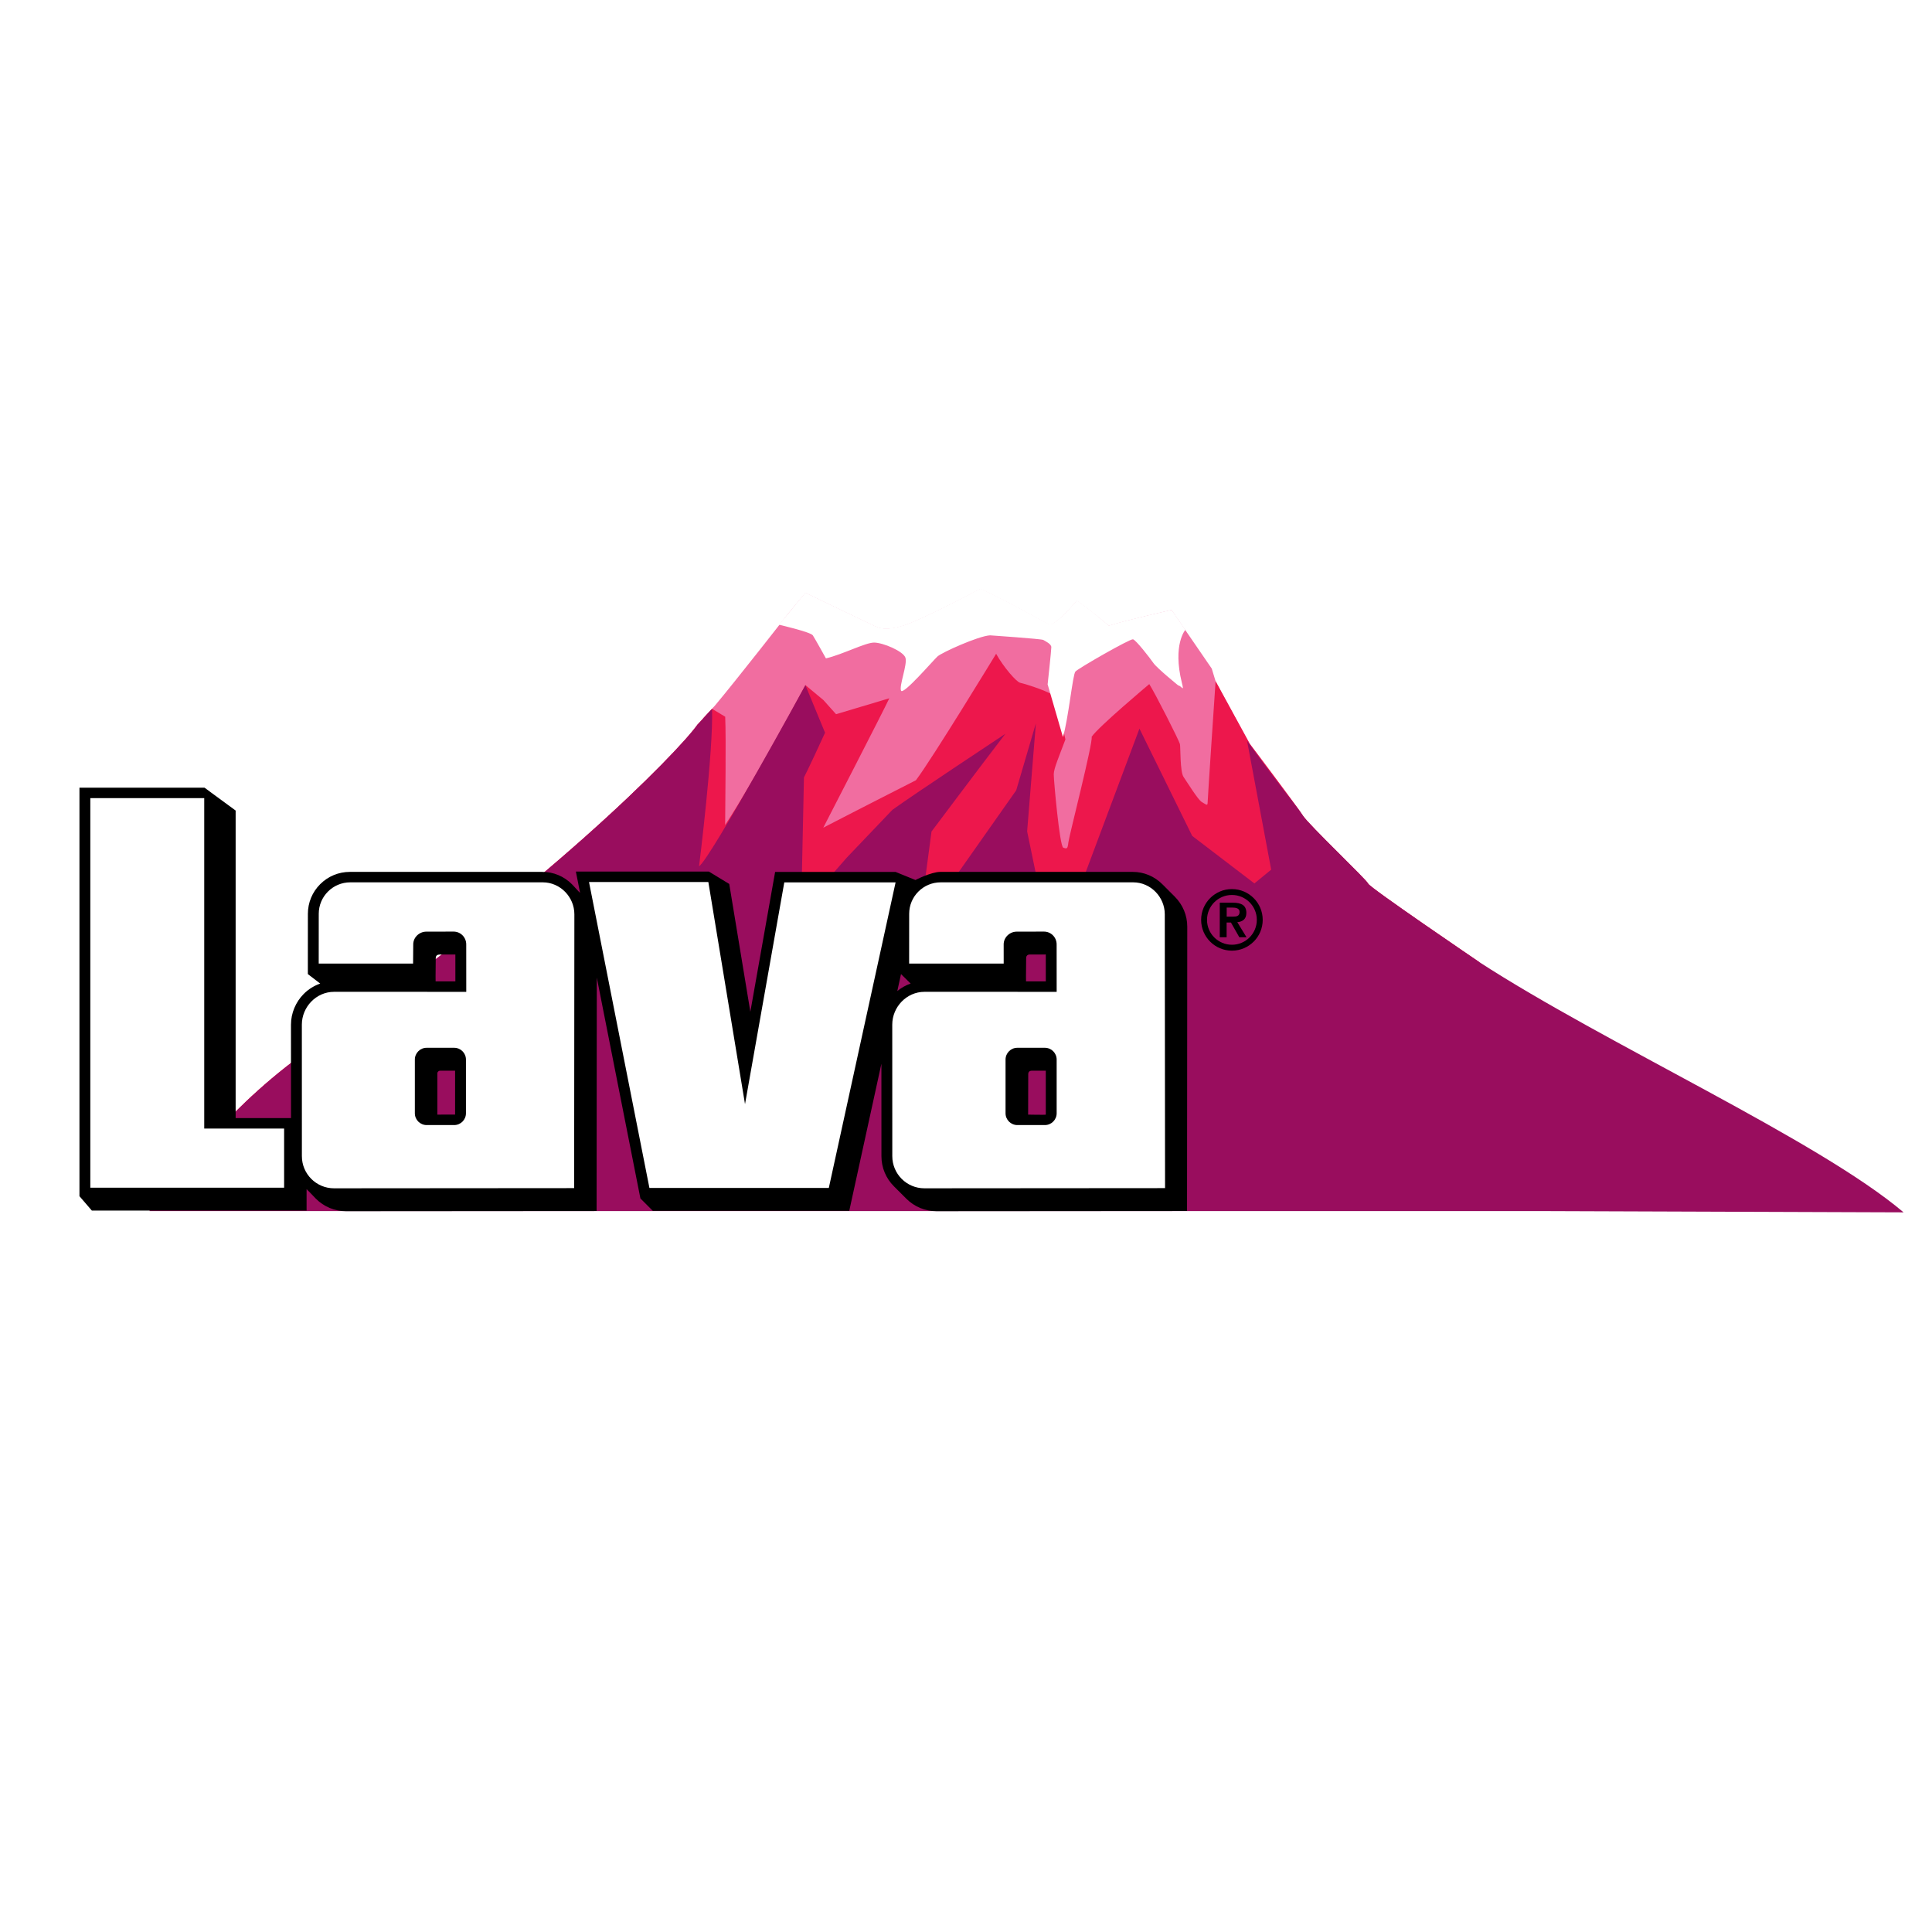
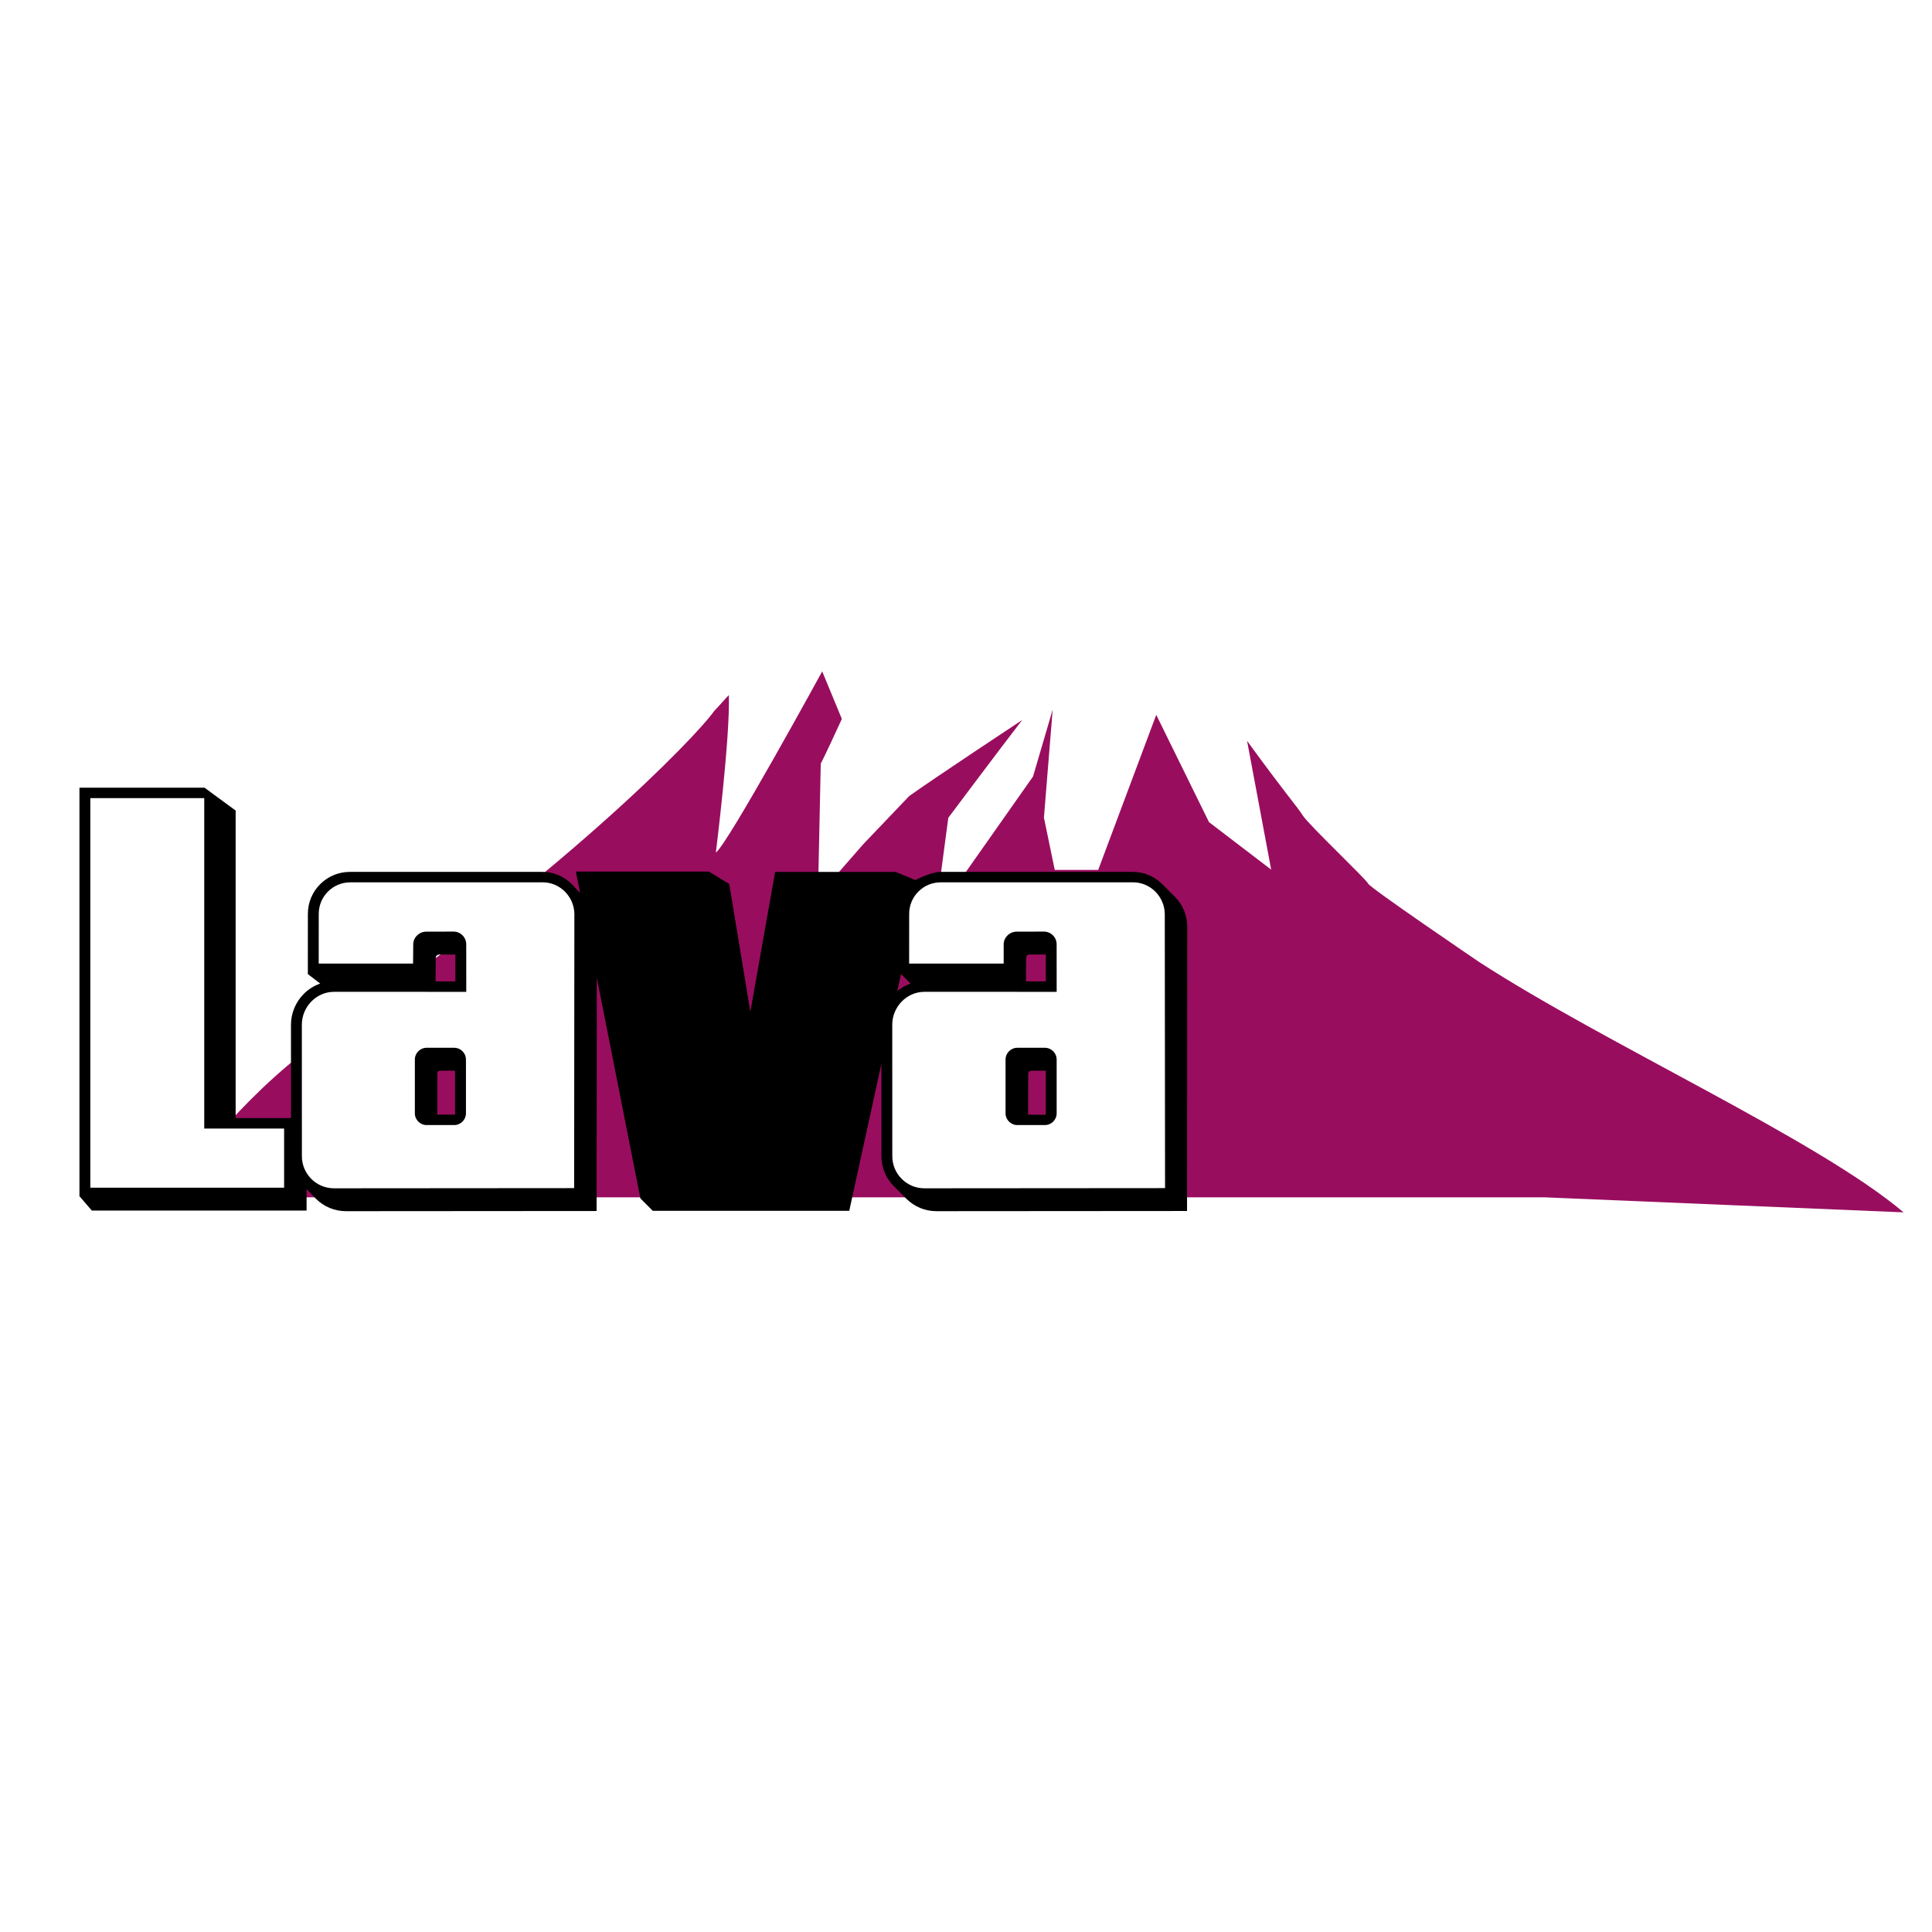
<svg xmlns="http://www.w3.org/2000/svg" version="1.0" id="Layer_1" x="0px" y="0px" width="192.756px" height="192.756px" viewBox="0 0 192.756 192.756" enable-background="new 0 0 192.756 192.756" xml:space="preserve">
  <g>
    <polygon fill-rule="evenodd" clip-rule="evenodd" fill="#FFFFFF" points="0,0 192.756,0 192.756,192.756 0,192.756 0,0  " />
-     <path fill-rule="evenodd" clip-rule="evenodd" fill="#F16DA0" d="M153.936,105.504c-2.524-4.902-4.536-6.516-6.379-9.536   c0,0-10.907-7.408-11.054-7.803c-0.146-0.394-5.938-5.877-6.519-6.796c-0.571-0.901-5.294-7.161-5.294-7.161   s-2.785-5.081-3.41-6.243l-0.383-1.259l-4.012-5.843c0,0-4.657,1.051-6.259,1.577c0,0-2.328-1.972-3.201-2.498   c0,0-2.183,2.629-2.766,2.367c-0.582-0.263-4.221-2.367-6.84-3.549c0,0-5.967,3.154-7.714,3.68c-1.746,0.526-2.329,0.263-2.91,0   c-0.583-0.263-6.84-3.286-6.84-3.286l-1.701,2.052c0,0-5.226,6.692-7.322,9.187l-1.155,1.246l-0.098,0.131   c-0.185,0.205-0.361,0.396-0.494,0.529c-1.918,2.736-15.692,16.819-37.99,31.904c-8.618,5.832-13.705,13.109-16.689,16.574H154.06   L153.936,105.504L153.936,105.504z" />
-     <path fill-rule="evenodd" clip-rule="evenodd" fill="#ED174C" d="M153.936,105.504c-2.524-4.902-4.536-6.516-6.379-9.536   c0,0-10.907-7.408-11.054-7.803c-0.146-0.394-5.938-5.877-6.519-6.796c-0.571-0.901-5.294-7.161-5.294-7.161l-3.41-6.243   c0,0-0.795,11.722-0.795,12.116c0,0.394-0.219,0.131-0.583-0.065c-0.363-0.197-1.454-1.972-1.818-2.498   c-0.363-0.526-0.291-2.958-0.363-3.286c-0.073-0.328-2.401-4.929-3.058-5.981c0,0-5.093,4.272-5.748,5.258   c0.146,0.592-2.251,9.88-2.324,10.538c-0.072,0.657-0.146,0.657-0.509,0.525c-0.364-0.132-0.95-6.726-0.95-7.317   c0-0.591,0.581-1.906,1.164-3.483l-0.073-0.329c0,0-0.562-2.59-1.164-4.075l-0.021-0.039c-0.846-0.511-2.928-1.151-3.254-1.209   c-0.364-0.066-1.674-1.578-2.401-2.893c0,0-6.403,10.516-8.004,12.619c0,0-5.821,2.958-9.241,4.732c0,0,6.078-11.792,6.587-12.91   l-5.312,1.587l-1.258-1.407l-1.798-1.495c0,0-4.917,9.247-8.01,13.958c0.003-2.194,0.106-8.391,0.006-10.803l-1.311-0.788   l-0.863,0.917l-0.098,0.131c-0.185,0.205-0.361,0.396-0.494,0.529c-1.918,2.736-15.692,16.819-37.99,31.904   c-8.618,5.832-13.705,13.109-16.689,16.574H154.06L153.936,105.504L153.936,105.504z" />
-     <path fill-rule="evenodd" clip-rule="evenodd" fill="#990D5E" d="M189.921,120.957c-8.509-7.217-29.762-16.805-42.364-24.989   c0,0-10.907-7.408-11.054-7.803c-0.146-0.394-5.938-5.877-6.519-6.796c-0.583-0.92-1.826-2.307-5.565-7.455l2.408,12.851   l-1.676,1.374l-6.205-4.741l-5.263-10.704l-5.792,15.472h-4.334l-1.08-5.219l0.873-10.779l-1.961,6.678   c0,0-4.105,5.825-7.234,10.282l-2.004-0.257l0.785-5.906c0,0,5.041-6.731,7.37-9.754c0,0-9.088,6.009-11.271,7.586l-4.551,4.769   l-4.552,5.201l0.279-13.209c0,0,0.358-0.643,2.105-4.455l-1.96-4.746c0,0-9.448,17.288-10.611,18.076   c0,0,1.442-11.504,1.296-15.709c-0.308,0.298-1.063,1.187-1.455,1.577c-1.918,2.736-15.692,16.819-37.99,31.904   c-8.618,5.832-13.705,13.109-16.689,16.625H154.06L189.921,120.957L189.921,120.957z" />
+     <path fill-rule="evenodd" clip-rule="evenodd" fill="#990D5E" d="M189.921,120.957c-8.509-7.217-29.762-16.805-42.364-24.989   c0,0-10.907-7.408-11.054-7.803c-0.146-0.394-5.938-5.877-6.519-6.796c-0.583-0.92-1.826-2.307-5.565-7.455l2.408,12.851   l-6.205-4.741l-5.263-10.704l-5.792,15.472h-4.334l-1.08-5.219l0.873-10.779l-1.961,6.678   c0,0-4.105,5.825-7.234,10.282l-2.004-0.257l0.785-5.906c0,0,5.041-6.731,7.37-9.754c0,0-9.088,6.009-11.271,7.586l-4.551,4.769   l-4.552,5.201l0.279-13.209c0,0,0.358-0.643,2.105-4.455l-1.96-4.746c0,0-9.448,17.288-10.611,18.076   c0,0,1.442-11.504,1.296-15.709c-0.308,0.298-1.063,1.187-1.455,1.577c-1.918,2.736-15.692,16.819-37.99,31.904   c-8.618,5.832-13.705,13.109-16.689,16.625H154.06L189.921,120.957L189.921,120.957z" />
    <path fill-rule="evenodd" clip-rule="evenodd" fill="#FFFFFF" d="M118.266,62.835c0,0-1.297,1.473-0.351,5.286   c0.247,0.995,0,0.328-0.364,0.263c0,0-2.11-1.709-2.475-2.235c-0.364-0.526-1.746-2.3-2.037-2.366s-5.458,2.892-5.748,3.22   c-0.267,0.301-0.7,4.746-1.241,6.531l-1.545-5.321l0.021,0.038c0,0,0.364-3.352,0.364-3.68s-0.583-0.591-0.801-0.723   c-0.186-0.112-5.346-0.458-5.312-0.46c-1.173,0.066-4.802,1.709-5.239,2.103s-3.42,3.877-3.639,3.417s0.655-2.629,0.437-3.287   c-0.219-0.657-2.256-1.511-3.129-1.511c-0.874,0-3.129,1.183-4.804,1.577c0,0-1.091-1.971-1.309-2.3s-3.37-1.058-3.37-1.058   l2.621-3.205c0,0,6.269,3.025,6.851,3.288c0.582,0.264,1.164,0.523,2.91-0.002c1.747-0.526,7.714-3.692,7.714-3.692   c2.619,1.183,6.262,3.283,6.843,3.546c0.583,0.263,2.766-2.368,2.766-2.368c0.874,0.526,3.198,2.519,3.198,2.519   c1.602-0.525,6.268-1.568,6.268-1.568L118.266,62.835L118.266,62.835z" />
    <path fill-rule="evenodd" clip-rule="evenodd" d="M117.204,89.456c-0.21-0.21-1.025-1.026-1.237-1.237   c-0.794-0.794-1.84-1.23-2.944-1.23H93.81c-0.903,0-2.477,0.81-2.477,0.81l-1.98-0.806H77.334l-2.472,13.955l-2.105-12.755   l-2.029-1.236H57.455l0.421,2.13c-0.084-0.065-0.604-0.657-0.815-0.868c-0.794-0.794-1.84-1.23-2.945-1.23H34.904   c-1.118,0-2.169,0.436-2.96,1.226c-0.791,0.791-1.226,1.842-1.226,2.959l-0.004,4.963l0,1.047l1.237,0.948   c-0.608,0.207-1.168,0.555-1.641,1.025c-0.812,0.814-1.279,1.934-1.279,3.074c0,0,0.002,5.445,0.003,9.322H23.51V80.868   l-3.108-2.282H7.927v40.758l1.237,1.436h21.424v-2.141c0.12,0.1,0.718,0.746,0.928,0.955c0.803,0.805,1.87,1.246,3.005,1.246   l25.002-0.018c0,0,0.013-15.391,0.02-23.289l4.351,22.035l1.237,1.236H84.73l3.208-14.678c0.001,3.869,0.003,9.227,0.003,9.227   c0,1.135,0.442,2.203,1.245,3.004c0.21,0.211,1.027,1.027,1.237,1.236c0.803,0.805,1.869,1.246,3.005,1.246l25.003-0.018   l0.023-28.363C118.454,91.329,118.01,90.262,117.204,89.456L117.204,89.456z M102.587,107.176c0-0.277,0.185-0.355,0.348-0.355   h1.404v4.385c0,0.037-1.762,0-1.762,0L102.587,107.176L102.587,107.176z M102.363,97.383l0.017-1.808   c0-0.238,0.184-0.343,0.33-0.343c0,0,0.858-0.002,1.629-0.003l0.001,2.683c-0.519,0-1.193,0-1.973,0L102.363,97.383L102.363,97.383   z M43.634,107.096c0-0.154,0.131-0.275,0.273-0.275h1.498v4.379l-1.771,0.006V107.096L43.634,107.096z M43.457,97.383l0.016-1.728   c0-0.285,0.091-0.423,0.451-0.423c0,0,0.737-0.002,1.508-0.003l0.001,2.683c-0.519,0-1.194,0-1.972,0L43.457,97.383L43.457,97.383z    M89.894,97.183l0.963,0.948c-0.48,0.164-0.932,0.414-1.334,0.748L89.894,97.183L89.894,97.183z" />
    <polygon fill-rule="evenodd" clip-rule="evenodd" fill="#FFFFFF" points="9.011,79.629 9.011,118.496 28.346,118.496    28.346,112.596 20.377,112.596 20.377,79.629 9.011,79.629  " />
-     <polygon fill-rule="evenodd" clip-rule="evenodd" fill="#FFFFFF" points="58.766,87.999 70.672,87.999 74.33,110.16 78.249,88.037    89.353,88.037 82.691,118.521 64.793,118.521 58.766,87.999  " />
    <path fill-rule="evenodd" clip-rule="evenodd" fill="#FFFFFF" d="M41.229,94.22l-0.016,1.916h-9.415l0.004-4.964   c0-1.734,1.406-3.141,3.141-3.141h19.212c1.734,0,3.15,1.456,3.15,3.19l-0.023,27.318l-23.959,0.018   c-1.77,0-3.204-1.436-3.204-3.205l-0.004-13.123c0-1.77,1.439-3.275,3.209-3.275l13.195,0.002l-0.003-4.735   c0-0.703-0.56-1.276-1.263-1.276l-2.716,0.005C41.833,92.949,41.229,93.517,41.229,94.22L41.229,94.22z M45.313,112.248   c0.649,0,1.175-0.527,1.175-1.176v-5.359c0-0.648-0.526-1.176-1.175-1.176h-2.747c-0.649,0-1.176,0.527-1.176,1.176v5.359   c0,0.648,0.526,1.176,1.176,1.176H45.313L45.313,112.248z" />
    <path fill-rule="evenodd" clip-rule="evenodd" fill="#FFFFFF" d="M100.136,94.22l0.002,1.916h-9.434l0.004-4.964   c0-1.734,1.406-3.141,3.141-3.141h19.211c1.734,0,3.15,1.456,3.15,3.19l0.027,27.318l-24.009,0.018   c-1.77,0-3.204-1.436-3.204-3.205l-0.004-13.123c0-1.77,1.439-3.275,3.208-3.275l13.195,0.002l-0.003-4.735   c0-0.703-0.56-1.276-1.263-1.276l-2.716,0.005C100.739,92.949,100.136,93.517,100.136,94.22L100.136,94.22z M104.247,112.248   c0.648,0,1.176-0.527,1.176-1.176v-5.359c0-0.648-0.527-1.176-1.176-1.176H101.5c-0.648,0-1.176,0.527-1.176,1.176v5.359   c0,0.648,0.527,1.176,1.176,1.176H104.247L104.247,112.248z" />
-     <path fill-rule="evenodd" clip-rule="evenodd" d="M121.696,90.061h1.302c0.865,0,1.352,0.272,1.352,1.021   c0,0.634-0.396,0.882-0.906,0.923l0.923,1.507h-0.717l-0.841-1.474h-0.429v1.474h-0.684V90.061L121.696,90.061z M122.387,91.455   h0.611c0.387,0,0.674-0.057,0.674-0.477c0-0.371-0.395-0.428-0.708-0.428h-0.577V91.455L122.387,91.455z" />
-     <path d="M122.908,94.258c0.687,0,1.308-0.278,1.757-0.727v0c0.449-0.449,0.728-1.07,0.728-1.756c0-0.687-0.278-1.308-0.728-1.758   c-0.448-0.448-1.069-0.726-1.757-0.726c-0.687,0-1.308,0.278-1.756,0.726c-0.449,0.449-0.728,1.072-0.728,1.758   s0.278,1.308,0.727,1.756h0.001C121.602,93.98,122.223,94.258,122.908,94.258L122.908,94.258z M125.079,93.947   c-0.556,0.556-1.323,0.9-2.171,0.9s-1.616-0.344-2.171-0.9v0c-0.556-0.556-0.9-1.324-0.9-2.171c0-0.848,0.344-1.616,0.899-2.171   c0.557-0.557,1.325-0.901,2.172-0.901c0.848,0,1.616,0.345,2.173,0.901c0.556,0.556,0.899,1.324,0.899,2.171   c0,0.848-0.344,1.616-0.899,2.171H125.079L125.079,93.947z" />
  </g>
</svg>